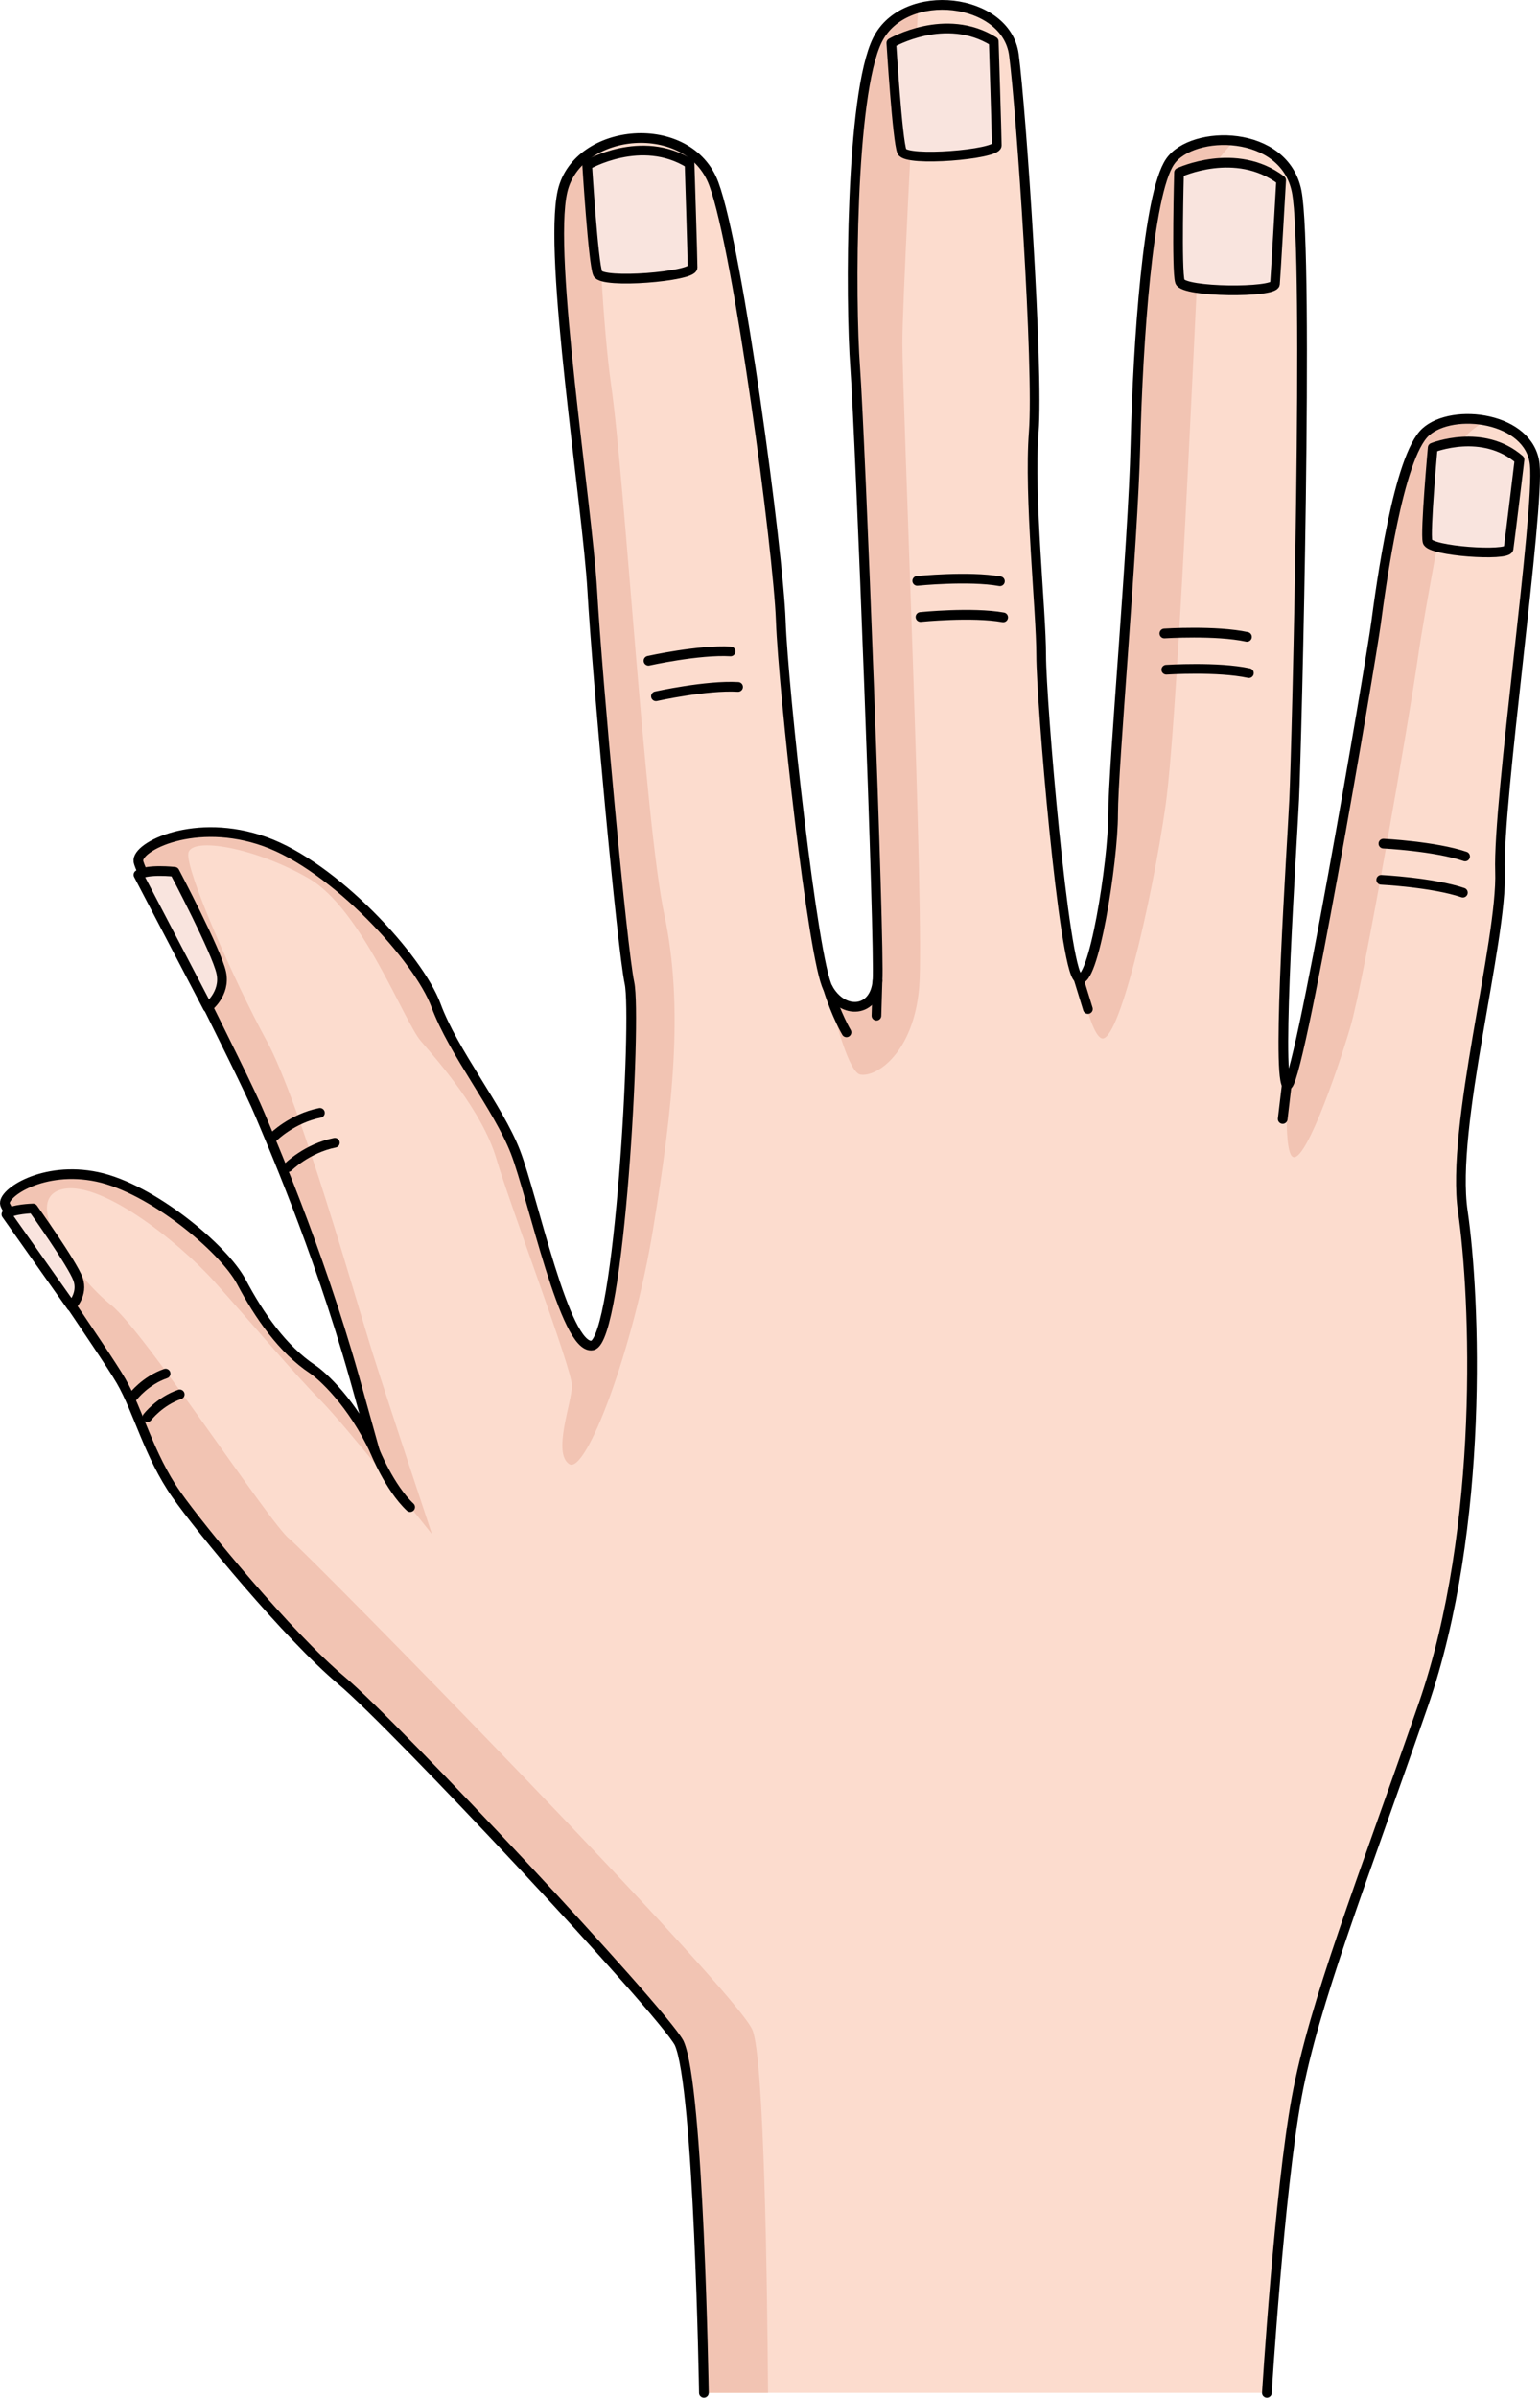
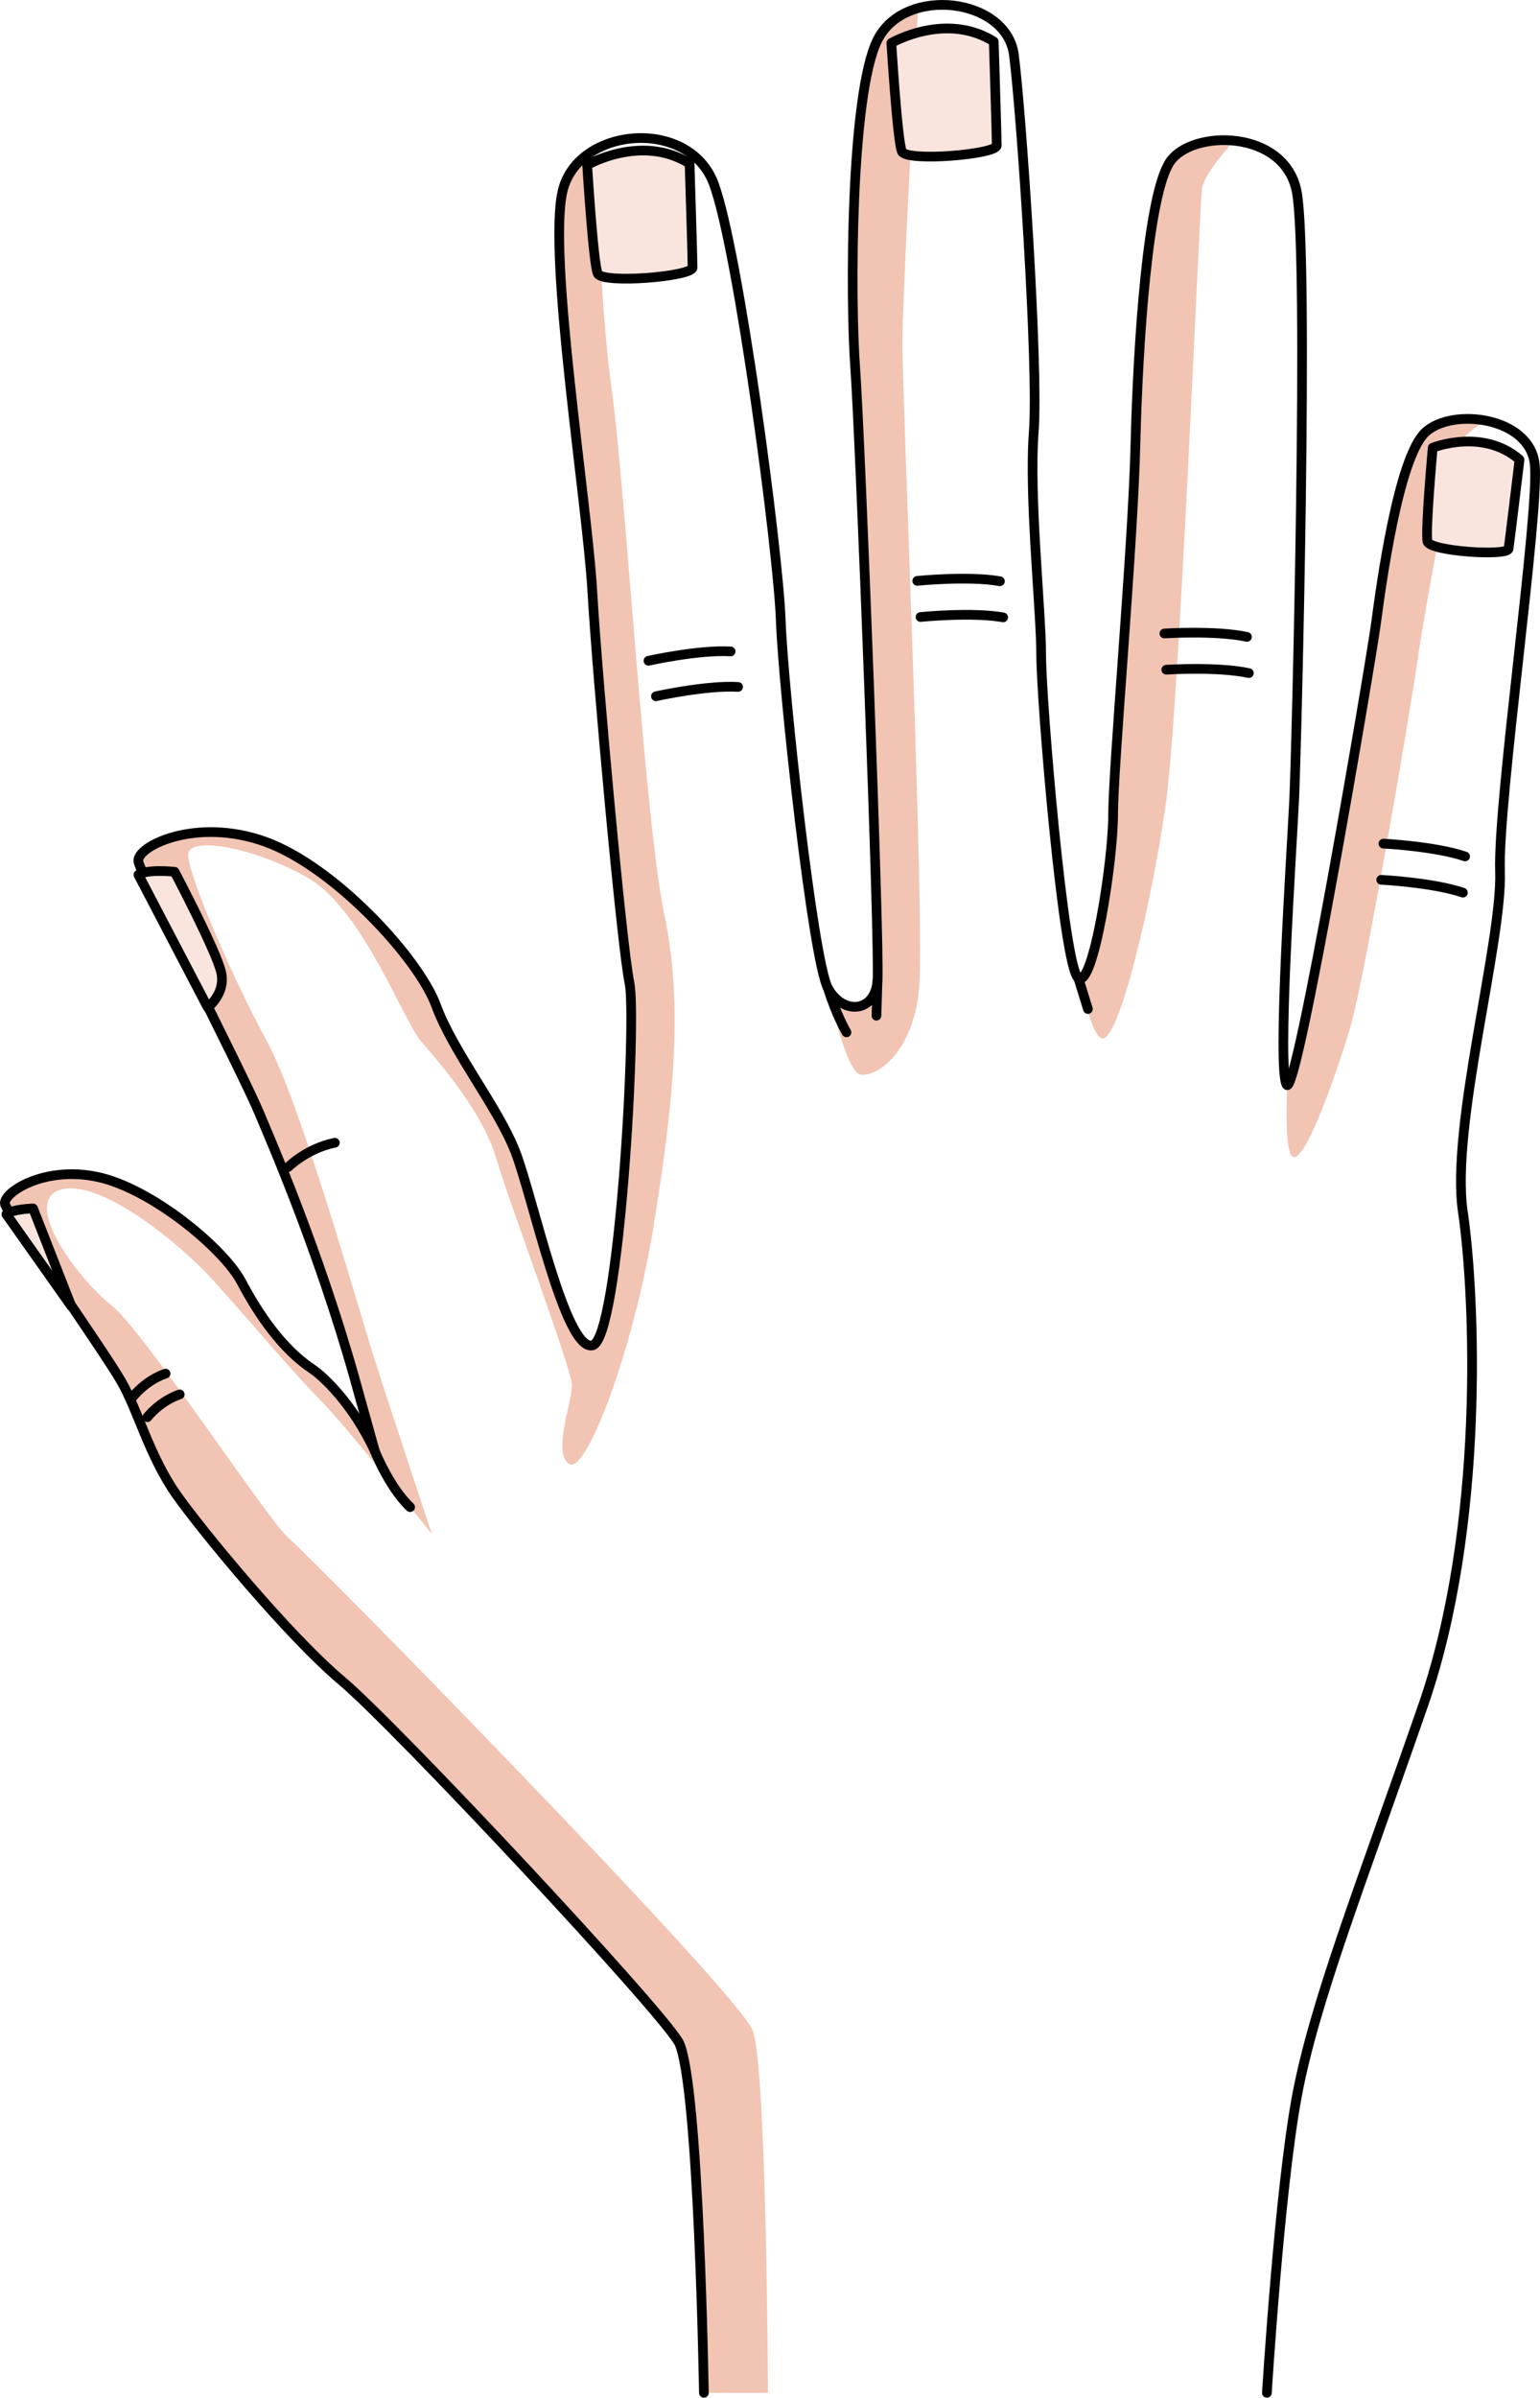
<svg xmlns="http://www.w3.org/2000/svg" version="1.1" id="Camada_1" x="0px" y="0px" width="159.028px" height="247.418px" viewBox="0 0 159.028 247.418" enable-background="new 0 0 159.028 247.418" xml:space="preserve">
  <g>
-     <path fill="#FCDCCE" d="M154.9,89.917c-0.256-7.171,4.098-37.137,3.586-42.003c-0.512-4.866-8.452-5.891-11.269-3.329   c-2.817,2.561-4.61,15.879-5.122,19.721s-8.196,49.175-9.22,47.638c-1.024-1.537,0.512-24.075,0.768-29.454   s1.537-56.346,0.256-62.749c-1.281-6.403-10.757-6.403-13.062-3.073s-3.33,18.697-3.586,29.198s-2.305,33.295-2.305,38.162   s-2.049,17.928-3.586,16.904c-1.537-1.024-3.842-28.685-3.842-33.295s-1.281-16.392-0.768-23.051   c0.512-6.659-1.281-33.039-2.049-38.93c-0.768-5.891-11.269-7.171-14.086-1.537c-2.817,5.635-2.817,26.892-2.305,33.808   s2.561,59.932,2.305,63.261c-0.256,3.33-3.586,3.586-5.122,0.768c-1.537-2.817-4.61-30.734-4.866-37.906   c-0.256-7.171-4.354-38.162-6.915-45.077c-2.561-6.915-14.087-5.891-15.623,0.768s2.561,32.271,3.073,41.235   c0.512,8.964,3.073,36.881,3.842,40.467c0.769,3.586-1.024,36.881-3.842,37.393c-2.817,0.512-6.147-15.367-7.94-19.977   c-1.793-4.61-6.403-10.245-8.196-15.111c-1.793-4.866-10.501-14.343-17.672-16.904c-7.171-2.561-13.318,0.512-13.062,2.049   s10.757,21.77,12.55,26.124c0.917,2.226,5.896,13.514,9.723,27.034l2.14,7.678c-2.314-4.984-5.46-7.797-6.419-8.433   c-3.102-2.056-5.535-5.576-7.36-9.024s-9.268-9.64-14.872-10.83c-5.604-1.19-9.878,1.718-9.533,2.838   c0.345,1.12,10.204,15.152,11.978,18.218c1.774,3.066,2.882,7.678,5.705,11.711c2.492,3.56,11.57,14.596,17.088,19.224   c5.518,4.628,33,33.98,34.834,37.371c2.049,4.354,2.561,36.113,2.561,36.113h58.139c0,0,1.281-20.746,3.073-30.478   c1.793-9.732,6.659-22.026,13.062-40.467c6.403-18.441,5.378-42.26,4.098-50.968S155.156,97.089,154.9,89.917z" />
    <path fill="#F2C4B3" d="M147.216,44.584c-2.817,2.561-4.61,15.879-5.122,19.721c-0.504,3.781-7.956,47.757-9.167,47.676   c-0.13,3.257-0.111,6.589,0.448,7.287c1.156,1.446,4.626-8.386,6.072-13.301s6.072-31.807,6.94-37.879s2.892-15.904,3.47-20.241   c0.268-2.01,1.902-3.454,3.578-4.433C151.107,42.96,148.571,43.353,147.216,44.584z M29.866,158.782   c-2.045-1.636-14.989-21.454-18.401-24.126c-3.412-2.672-9.22-10.504-5.316-11.859c3.904-1.355,12.268,5.316,15.948,9.405   s8.339,9.621,10.941,12.223c2.602,2.602,11.566,13.879,11.566,13.879s-4.337-13.012-6.072-18.506s-7.518-26.024-10.988-32.386   c-3.47-6.361-8.385-17.639-8.096-19.374c0.289-1.735,6.94-0.578,12.434,2.603c5.494,3.181,9.831,14.747,11.566,16.771   c1.735,2.024,6.361,7.229,7.807,12.145s7.807,21.687,7.807,23.422s-2.024,6.94-0.289,8.096c1.735,1.156,6.651-11.855,8.675-24.289   c2.024-12.434,3.181-22.844,1.157-32.386c-2.024-9.542-4.048-44.53-5.494-54.65c-0.867-6.071-1.318-16.716-1.728-24.267   c-1.614,0.929-2.858,2.365-3.295,4.257c-1.537,6.659,2.561,32.271,3.073,41.235c0.512,8.964,3.073,36.881,3.842,40.467   c0.769,3.586-1.024,36.881-3.842,37.393c-2.817,0.512-6.147-15.367-7.94-19.977c-1.793-4.61-6.403-10.245-8.196-15.111   c-1.793-4.866-10.501-14.343-17.672-16.904c-7.171-2.561-13.318,0.512-13.062,2.049s10.757,21.77,12.55,26.124   c0.917,2.226,5.896,13.514,9.723,27.034l2.14,7.678c-2.314-4.984-5.46-7.797-6.419-8.433c-3.102-2.056-5.535-5.576-7.36-9.024   s-9.268-9.64-14.872-10.83c-5.604-1.19-9.878,1.718-9.533,2.838c0.345,1.12,10.204,15.152,11.978,18.218   c1.774,3.066,2.882,7.678,5.705,11.711c2.492,3.56,11.57,14.596,17.088,19.224c5.518,4.628,33,33.98,34.834,37.371   c2.049,4.354,2.561,36.113,2.561,36.113h6.625c-0.089-12.018-0.413-34.456-1.603-37.43   C76.073,205.398,31.91,160.417,29.866,158.782z M94.805,0.842c-1.778,0.502-3.337,1.57-4.19,3.276   c-2.817,5.635-2.817,26.892-2.305,33.808s2.561,59.932,2.305,63.261c-0.256,3.33-3.586,3.586-5.122,0.768   c-0.035-0.064-0.072-0.156-0.109-0.246c0.799,3.435,2.267,8.976,3.461,9.175c1.735,0.289,5.494-2.313,6.072-8.964   c0.578-6.65-1.735-61.012-1.735-66.506C93.182,31.489,94.214,11.783,94.805,0.842z M120.836,16.667   c-2.305,3.33-3.33,18.697-3.586,29.198s-2.305,33.295-2.305,38.162c0,4.75-1.952,17.304-3.475,16.946   c0.632,2.918,1.437,5.749,2.241,6.152c1.735,0.867,5.205-13.88,6.651-24c1.446-10.121,3.47-61.301,3.759-63.615   c0.156-1.245,1.817-3.323,3.32-4.981C124.721,14.244,121.947,15.064,120.836,16.667z" />
    <g>
      <path fill="none" stroke="#000000" stroke-linecap="round" stroke-linejoin="round" stroke-miterlimit="10" d="M85.492,101.955    c0.889,2.852,1.921,4.571,1.921,4.571" />
      <line fill="none" stroke="#000000" stroke-linecap="round" stroke-linejoin="round" stroke-miterlimit="10" x1="90.614" y1="101.187" x2="90.507" y2="104.807" />
      <line fill="none" stroke="#000000" stroke-linecap="round" stroke-linejoin="round" stroke-miterlimit="10" x1="111.36" y1="100.93" x2="112.342" y2="104.119" />
-       <line fill="none" stroke="#000000" stroke-linecap="round" stroke-linejoin="round" stroke-miterlimit="10" x1="132.874" y1="111.944" x2="132.458" y2="115.466" />
      <path fill="none" stroke="#000000" stroke-linecap="round" stroke-linejoin="round" stroke-miterlimit="10" d="M29.76,120.425    c0,0,1.928-1.928,4.819-2.506" />
-       <path fill="none" stroke="#000000" stroke-linecap="round" stroke-linejoin="round" stroke-miterlimit="10" d="M28.218,117.341    c0,0,1.928-1.928,4.819-2.506" />
      <path fill="none" stroke="#000000" stroke-linecap="round" stroke-linejoin="round" stroke-miterlimit="10" d="M66.965,68.184    c0,0,5.205-1.157,8.482-0.964" />
      <path fill="none" stroke="#000000" stroke-linecap="round" stroke-linejoin="round" stroke-miterlimit="10" d="M67.736,71.847    c0,0,5.205-1.157,8.482-0.964" />
      <path fill="none" stroke="#000000" stroke-linecap="round" stroke-linejoin="round" stroke-miterlimit="10" d="M94.72,59.94    c0,0,5.305-0.538,8.536,0.038" />
      <path fill="none" stroke="#000000" stroke-linecap="round" stroke-linejoin="round" stroke-miterlimit="10" d="M95.056,63.668    c0,0,5.305-0.538,8.536,0.038" />
      <path fill="none" stroke="#000000" stroke-linecap="round" stroke-linejoin="round" stroke-miterlimit="10" d="M120.238,65.369    c0,0,5.321-0.343,8.529,0.351" />
      <path fill="none" stroke="#000000" stroke-linecap="round" stroke-linejoin="round" stroke-miterlimit="10" d="M120.437,69.106    c0,0,5.321-0.343,8.529,0.351" />
      <path fill="none" stroke="#000000" stroke-linecap="round" stroke-linejoin="round" stroke-miterlimit="10" d="M142.859,87.053    c0,0,5.325,0.266,8.434,1.322" />
      <path fill="none" stroke="#000000" stroke-linecap="round" stroke-linejoin="round" stroke-miterlimit="10" d="M142.631,90.789    c0,0,5.325,0.266,8.434,1.322" />
      <path fill="none" stroke="#000000" stroke-linecap="round" stroke-linejoin="round" stroke-miterlimit="10" d="M130.825,246.918    c0,0,1.281-20.746,3.073-30.478c1.793-9.732,6.659-22.026,13.062-40.467c6.403-18.441,5.378-42.26,4.098-50.968    s4.098-27.917,3.842-35.088c-0.256-7.171,4.098-37.137,3.586-42.003c-0.512-4.866-8.452-5.891-11.269-3.329    c-2.817,2.561-4.61,15.879-5.122,19.721s-8.196,49.175-9.22,47.638c-1.024-1.537,0.512-24.075,0.768-29.454    s1.537-56.346,0.256-62.749c-1.281-6.403-10.757-6.403-13.062-3.073s-3.33,18.697-3.586,29.198s-2.305,33.295-2.305,38.162    s-2.049,17.928-3.586,16.904c-1.537-1.024-3.842-28.685-3.842-33.295s-1.281-16.392-0.768-23.051    c0.512-6.659-1.281-33.039-2.049-38.93c-0.768-5.891-11.269-7.171-14.086-1.537c-2.817,5.635-2.817,26.892-2.305,33.808    s2.561,59.932,2.305,63.261c-0.256,3.33-3.586,3.586-5.122,0.768c-1.537-2.817-4.61-30.734-4.866-37.906    c-0.256-7.171-4.354-38.162-6.915-45.077c-2.561-6.915-14.087-5.891-15.623,0.768s2.561,32.271,3.073,41.235    c0.512,8.964,3.073,36.881,3.842,40.467c0.769,3.586-1.024,36.881-3.842,37.393c-2.817,0.512-6.147-15.367-7.94-19.977    c-1.793-4.61-6.403-10.245-8.196-15.111c-1.793-4.866-10.501-14.343-17.672-16.904c-7.171-2.561-13.318,0.512-13.062,2.049    s10.757,21.77,12.55,26.124c0.917,2.226,5.896,13.514,9.723,27.034l2.14,7.678c-2.314-4.984-5.46-7.797-6.419-8.433    c-3.102-2.056-5.535-5.576-7.36-9.024s-9.268-9.64-14.872-10.83c-5.604-1.19-9.878,1.718-9.533,2.838    c0.345,1.12,10.204,15.152,11.978,18.218c1.774,3.066,2.882,7.678,5.705,11.711c2.492,3.56,11.57,14.596,17.088,19.224    c5.518,4.628,33,33.98,34.834,37.371c2.049,4.354,2.561,36.113,2.561,36.113" />
      <path fill="none" stroke="#000000" stroke-linecap="round" stroke-linejoin="round" stroke-miterlimit="10" d="M15.217,146.238    c0,0,1.244-1.631,3.342-2.352" />
      <path fill="none" stroke="#000000" stroke-linecap="round" stroke-linejoin="round" stroke-miterlimit="10" d="M13.758,144.093    c0,0,1.244-1.631,3.342-2.352" />
-       <path fill="#F9E4DE" stroke="#000000" stroke-linecap="round" stroke-linejoin="round" stroke-miterlimit="10" d="M7.368,134.791    c0,0,1.251-1.231,0.685-2.807S3.413,124.7,3.413,124.7s-2.118,0.049-2.751,0.606L7.368,134.791z" />
+       <path fill="#F9E4DE" stroke="#000000" stroke-linecap="round" stroke-linejoin="round" stroke-miterlimit="10" d="M7.368,134.791    S3.413,124.7,3.413,124.7s-2.118,0.049-2.751,0.606L7.368,134.791z" />
      <path fill="none" stroke="#000000" stroke-linecap="round" stroke-linejoin="round" stroke-miterlimit="10" d="M38.703,149.729    c0,0,1.51,3.776,3.65,5.79" />
      <path fill="#F9E4DE" stroke="#000000" stroke-linecap="round" stroke-linejoin="round" stroke-miterlimit="10" d="M60.634,17.031    c0,0,5.598-3.265,10.574-0.155c0,0,0.311,9.796,0.311,10.729c0,0.933-9.33,1.71-9.796,0.622    C61.256,27.138,60.634,17.031,60.634,17.031z" />
      <path fill="#F9E4DE" stroke="#000000" stroke-linecap="round" stroke-linejoin="round" stroke-miterlimit="10" d="M92.045,4.435    c0,0,5.598-3.265,10.574-0.155c0,0,0.311,9.796,0.311,10.729s-9.33,1.71-9.796,0.622C92.667,14.543,92.045,4.435,92.045,4.435z" />
-       <path fill="#F9E4DE" stroke="#000000" stroke-linecap="round" stroke-linejoin="round" stroke-miterlimit="10" d="M121.751,17.814    c0,0,5.864-2.758,10.546,0.779c0,0-0.556,9.785-0.638,10.715c-0.082,0.929-9.444,0.88-9.813-0.246S121.751,17.814,121.751,17.814z    " />
      <path fill="#F9E4DE" stroke="#000000" stroke-linecap="round" stroke-linejoin="round" stroke-miterlimit="10" d="M147.949,46.199    c0,0,5.159-2.066,8.964,1.229c0,0-1.01,8.401-1.131,9.198s-8.114,0.258-8.367-0.731C147.161,54.906,147.949,46.199,147.949,46.199    z" />
      <path fill="#F9E4DE" stroke="#000000" stroke-linecap="round" stroke-linejoin="round" stroke-miterlimit="10" d="M21.449,103.953    c0,0,1.866-1.399,1.399-3.576c-0.466-2.177-4.82-10.418-4.82-10.418s-2.799-0.311-3.732,0.311L21.449,103.953z" />
    </g>
  </g>
</svg>